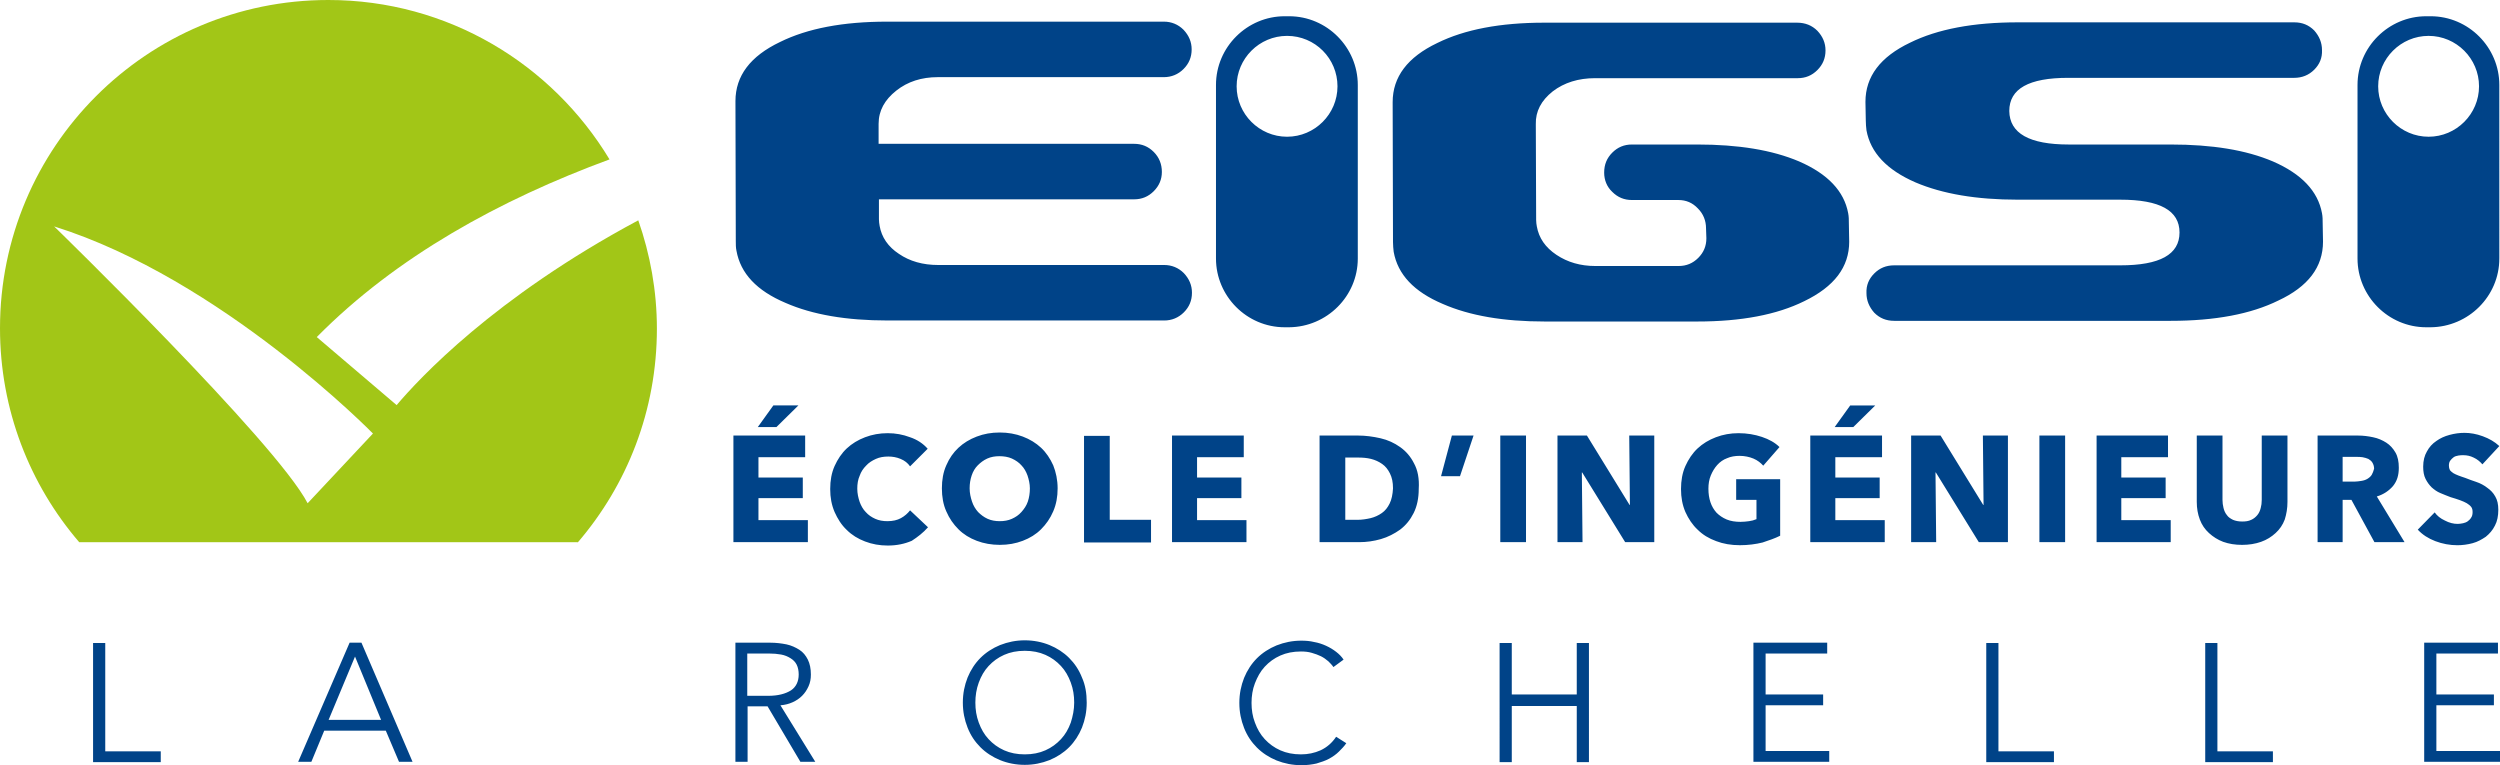
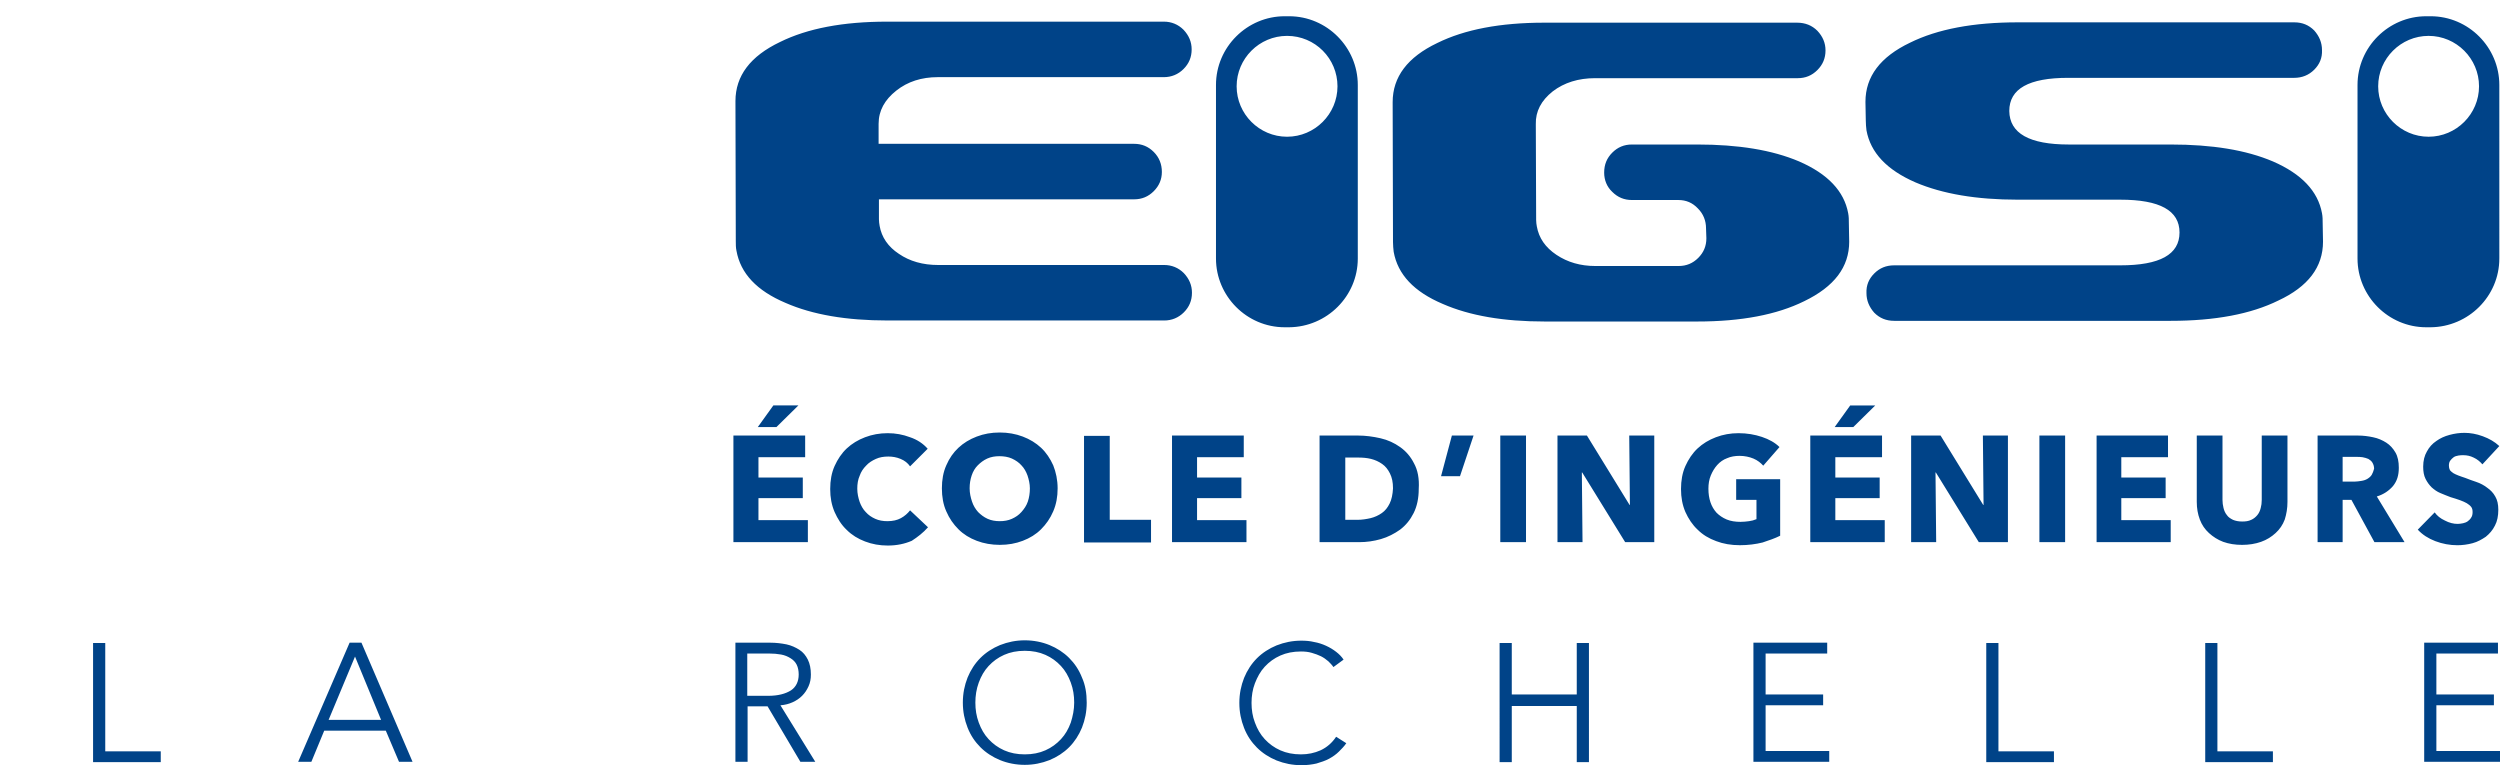
<svg xmlns="http://www.w3.org/2000/svg" viewBox="0 0 738.7 226.1">
-   <path d="M110.2 128.1l-19.3 20.6C81.5 130.6 16 66.9 16 66.9c49.5 15.5 94.2 61.2 94.2 61.2m60.5 32.2c14.6-17 23.4-39 23.4-63.2 0-11.2-2-22-5.5-32-42.6 22.8-64.8 46.8-71.4 54.6L93.6 99.6c23.5-23.8 54.2-40.6 86.5-52.5C163.1 18.9 132.3 0 97 0 43.4 0 0 43.4 0 97c0 24.1 8.8 46.2 23.4 63.2h147.3z" fill="#a2c617" />
  <path d="M719.9 208.4h17v-3.2h-17v-12.1h18.2v-3.2h-21.8v35.2h22.4v-3.2h-18.8zM655.2 190h-3.6v35.2h20V222h-16.4zm-64.7 0h-3.6v35.2h20V222h-16.4zm-68.8 18.4h17v-3.2h-17v-12.1h18.2v-3.2h-21.8v35.2h22.4v-3.2h-18.8zm-78.6 16.8h3.6v-16.6h19.2v16.6h3.6V190h-3.6v15.2h-19.2V190h-3.6zm-48.3-7.5c-1.2 1.8-2.7 3.1-4.6 4-1.8.8-3.7 1.2-5.8 1.2-2.3 0-4.3-.4-6.1-1.2s-3.3-1.9-4.6-3.3-2.2-3-2.9-4.9c-.7-1.8-1-3.8-1-5.8s.3-4 1-5.8 1.6-3.5 2.9-4.9 2.8-2.5 4.6-3.3 3.8-1.2 6.1-1.2c1.1 0 2.2.1 3.2.4s1.9.6 2.7 1 1.5.9 2.2 1.5c.6.6 1.1 1.1 1.5 1.7l3-2.2c-.6-.9-1.3-1.6-2.2-2.3s-1.9-1.3-3-1.8-2.3-.9-3.5-1.1c-1.2-.3-2.5-.4-3.8-.4-2.6 0-5 .5-7.3 1.4-2.2.9-4.2 2.2-5.8 3.8s-2.9 3.6-3.8 5.8c-.9 2.3-1.4 4.7-1.4 7.4s.5 5.1 1.4 7.4 2.2 4.2 3.8 5.8 3.6 2.9 5.8 3.8c2.3.9 4.7 1.4 7.4 1.4 1.6 0 3.1-.2 4.4-.5 1.3-.4 2.6-.8 3.7-1.4s2.1-1.3 2.9-2.1 1.6-1.6 2.2-2.5zm-78.4-4.2c-.7 1.9-1.6 3.5-2.9 4.9s-2.8 2.5-4.6 3.3-3.8 1.2-6.1 1.2-4.3-.4-6.1-1.2-3.3-1.9-4.6-3.3-2.2-3-2.9-4.9-1-3.8-1-5.9c0-2 .3-4 1-5.9s1.6-3.5 2.9-4.9 2.8-2.5 4.6-3.3 3.8-1.2 6.1-1.2 4.3.4 6.1 1.2 3.3 1.9 4.6 3.3 2.2 3 2.9 4.9 1 3.8 1 5.9-.4 4-1 5.9m3.3-13.3c-.9-2.3-2.2-4.2-3.8-5.8s-3.6-2.9-5.8-3.8-4.7-1.4-7.3-1.4-5 .5-7.3 1.4c-2.2.9-4.2 2.2-5.8 3.8s-2.9 3.6-3.8 5.8c-.9 2.3-1.4 4.7-1.4 7.4s.5 5.1 1.4 7.4 2.2 4.2 3.8 5.8 3.6 2.9 5.8 3.8 4.7 1.4 7.3 1.4 5-.5 7.3-1.4c2.2-.9 4.2-2.2 5.8-3.8s2.9-3.6 3.8-5.8c.9-2.3 1.4-4.7 1.4-7.4s-.4-5.2-1.4-7.4m-98.9-7.1h6.4c1.3 0 2.5.1 3.6.3s2 .6 2.8 1.1 1.4 1.1 1.8 1.9.6 1.8.6 2.9c0 2.1-.8 3.7-2.3 4.7-1.6 1-3.8 1.6-6.7 1.6h-6.2zm0 15.6h6l9.7 16.4h4.4l-10.3-16.7c1.3-.1 2.5-.4 3.6-.9s2-1.1 2.8-1.9 1.4-1.7 1.9-2.8.7-2.2.7-3.5c0-1.7-.3-3.2-.9-4.4s-1.4-2.2-2.5-2.9-2.4-1.3-3.8-1.6c-1.5-.3-3.1-.5-4.8-.5h-10.3v35.2h3.6v-16.4zM104.9 194l7.7 18.7H97.1zm-9.1 21.9H114l3.9 9.2h4l-15.1-35.2h-3.5l-15.2 35.2H92zM31.1 190h-3.6v35.2h20V222H31.1zm707.4-58.2c-1.4-1.3-3-2.2-4.9-2.9s-3.7-1-5.4-1c-1.5 0-2.9.2-4.4.6s-2.8 1-3.9 1.8c-1.2.8-2.1 1.8-2.8 3.1-.7 1.2-1.1 2.7-1.1 4.5 0 1.4.2 2.6.7 3.6s1.1 1.8 1.8 2.5c.8.7 1.6 1.3 2.6 1.7s1.9.8 3 1.2c1 .3 2 .6 2.8.9s1.5.6 2 .9 1 .7 1.3 1.1.4.9.4 1.5-.1 1.2-.4 1.6c-.2.4-.6.8-1 1.1s-.9.5-1.4.6-1.1.2-1.6.2c-1.2 0-2.5-.3-3.8-1-1.3-.6-2.3-1.4-3-2.4l-5 5.1c1.4 1.5 3.1 2.6 5.2 3.4s4.3 1.2 6.5 1.2c1.5 0 3-.2 4.5-.6s2.7-1.1 3.9-1.9c1.1-.9 2-1.9 2.7-3.3.7-1.3 1-2.9 1-4.7 0-1.6-.3-2.9-.9-3.9-.6-1.1-1.4-1.9-2.4-2.6-.9-.7-2-1.3-3.2-1.7s-2.3-.8-3.3-1.2c-.7-.2-1.4-.5-2-.7s-1.1-.5-1.5-.7c-.4-.3-.8-.6-1-.9-.2-.4-.3-.8-.3-1.3 0-.6.1-1.1.4-1.5s.6-.7 1-1 .9-.4 1.4-.5 1-.1 1.5-.1c1 0 2 .2 3 .7 1.1.5 1.9 1.2 2.6 2zm-37.7 8.5c-.3.5-.8.9-1.3 1.2s-1.1.5-1.8.6-1.3.2-1.9.2h-3.6V135h4.1c.6 0 1.2 0 1.8.1s1.2.3 1.7.5c.5.3.9.6 1.2 1.1s.5 1.1.5 1.8c-.2.7-.4 1.3-.7 1.8m9.7 19.9l-8.2-13.5c2-.6 3.6-1.7 4.8-3.1 1.2-1.5 1.7-3.2 1.7-5.4 0-1.8-.3-3.3-1-4.5s-1.6-2.2-2.7-2.9-2.4-1.3-3.9-1.6c-1.4-.3-2.9-.5-4.4-.5h-12v31.5h7.4v-12.5h2.6l6.8 12.5zm-34.6-11.9v-19.6h-7.6v19c0 .9-.1 1.7-.3 2.4-.2.8-.5 1.5-1 2.1s-1.1 1.1-1.8 1.4c-.8.4-1.7.5-2.7.5-1.1 0-2-.2-2.7-.5-.8-.4-1.4-.8-1.8-1.4-.5-.6-.8-1.3-1-2.1s-.3-1.6-.3-2.4v-19h-7.6v19.6c0 1.9.3 3.6.9 5.2s1.5 2.9 2.7 4 2.6 2 4.2 2.6c1.7.6 3.5.9 5.6.9 2 0 3.9-.3 5.6-.9s3.1-1.5 4.3-2.6 2.1-2.4 2.7-4c.5-1.6.8-3.3.8-5.2m-34.5 11.9v-6.5h-14.6v-6.5h13.1v-6.1h-13.1v-6h13.8v-6.4h-21.1v31.5zm-31.2-31.5h-7.6v31.5h7.6zm-16.9 31.5v-31.5h-7.4l.2 20.5h-.1l-12.6-20.5h-8.7v31.5h7.4l-.2-20.6h.1l12.7 20.6zm-39.2-40.4h-7.4l-4.6 6.4h5.5zm2.8 40.4v-6.5h-14.6v-6.5h13.1v-6.1h-13.1v-6h13.8v-6.4h-21.2v31.5zm-30.9-1.9v-16.7h-13v6.1h6v5.7c-.7.3-1.4.5-2.2.6s-1.6.2-2.5.2c-1.5 0-2.9-.2-4.1-.7s-2.2-1.2-3-2c-.8-.9-1.4-1.9-1.8-3.1s-.6-2.5-.6-4c0-1.4.2-2.7.7-3.9s1.1-2.2 1.9-3.1 1.8-1.6 2.9-2c1.1-.5 2.4-.7 3.7-.7 1.5 0 2.9.3 4.1.8s2.2 1.3 2.9 2.1l4.8-5.5c-1.3-1.3-3.1-2.3-5.2-3s-4.4-1.1-6.9-1.1c-2.4 0-4.6.4-6.7 1.2s-3.9 1.9-5.4 3.3-2.7 3.2-3.6 5.2-1.3 4.3-1.3 6.8.4 4.7 1.3 6.8c.9 2 2.1 3.8 3.6 5.2 1.5 1.5 3.3 2.6 5.5 3.4 2.1.8 4.4 1.2 7 1.2 2.4 0 4.7-.3 6.7-.8 1.8-.6 3.6-1.2 5.2-2m-37.2 1.9v-31.5h-7.4l.2 20.5h-.1l-12.6-20.5h-8.7v31.5h7.4l-.2-20.6h.1l12.7 20.6zm-37.9-31.5h-7.6v31.5h7.6zm-15.5 0H429l-3.2 12h5.6zm-24.8 20.1c-.6 1.2-1.3 2.1-2.3 2.8s-2.1 1.2-3.3 1.5c-1.3.3-2.6.5-3.9.5h-3.6v-18.4h3.8c1.3 0 2.6.1 3.8.4s2.3.8 3.3 1.5 1.7 1.6 2.3 2.8.9 2.6.9 4.4c-.1 1.8-.4 3.3-1 4.5m7.2-11.9c-1-2-2.4-3.6-4.1-4.8s-3.6-2.1-5.8-2.6-4.4-.8-6.6-.8h-11.4v31.5h11.7c2.2 0 4.3-.3 6.4-.9s4-1.6 5.7-2.8c1.7-1.3 3-2.9 4-4.9s1.5-4.4 1.5-7.1c.2-3.1-.3-5.6-1.4-7.6m-49.5 23.3v-6.5h-14.6v-6.5h13.1v-6.1h-13.1v-6h13.8v-6.4h-21.2v31.5zm-28.2 0v-6.6h-12.2v-24.8h-7.6v31.5h19.8zm-36.4-12c-.4 1.2-1.1 2.2-1.9 3.1s-1.7 1.5-2.8 2-2.3.7-3.6.7-2.5-.2-3.6-.7-2-1.2-2.8-2c-.8-.9-1.4-1.9-1.8-3.1s-.7-2.5-.7-3.9.2-2.6.6-3.8 1-2.2 1.8-3 1.7-1.5 2.8-2 2.3-.7 3.6-.7 2.6.2 3.7.7 2.1 1.2 2.8 2c.8.8 1.4 1.9 1.8 3 .4 1.2.7 2.5.7 3.8 0 1.4-.2 2.7-.6 3.9m7.5-10.7c-.9-2-2.1-3.8-3.6-5.2s-3.3-2.5-5.4-3.3-4.4-1.2-6.8-1.2c-2.5 0-4.7.4-6.8 1.2s-3.9 1.9-5.4 3.3-2.7 3.1-3.6 5.2c-.9 2-1.3 4.3-1.3 6.8s.4 4.8 1.3 6.8c.9 2.1 2.1 3.8 3.6 5.3s3.3 2.6 5.4 3.4 4.4 1.2 6.8 1.2c2.5 0 4.7-.4 6.8-1.2s3.9-1.9 5.4-3.4 2.7-3.2 3.6-5.3 1.3-4.3 1.3-6.8-.5-4.8-1.3-6.8m-37 18.3l-5.3-5c-.7.9-1.6 1.7-2.7 2.3s-2.4.9-4 .9c-1.3 0-2.5-.2-3.6-.7s-2-1.1-2.8-2c-.8-.8-1.4-1.9-1.8-3-.4-1.2-.7-2.5-.7-3.9s.2-2.7.7-3.8c.4-1.2 1.1-2.2 1.9-3 .8-.9 1.8-1.5 2.9-2s2.3-.7 3.7-.7c1.2 0 2.4.2 3.6.7s2.1 1.2 2.8 2.2l5.2-5.2c-1.3-1.5-3.1-2.7-5.2-3.4-2.1-.8-4.3-1.2-6.6-1.2-2.4 0-4.6.4-6.7 1.2s-3.9 1.9-5.4 3.3-2.7 3.2-3.6 5.2-1.3 4.3-1.3 6.8.4 4.7 1.3 6.8c.9 2 2 3.8 3.6 5.3 1.5 1.5 3.3 2.6 5.4 3.4s4.3 1.2 6.7 1.2c2.7 0 5-.5 7.1-1.4 1.7-1.1 3.4-2.4 4.8-4m-38.3-36h-7.4l-4.6 6.4h5.5zm2.8 40.4v-6.5h-14.6v-6.5h13.1v-6.1h-13.1v-6h13.8v-6.4h-21.2v31.5zm21.2-93.5c-.1-.6-.2-1.2-.2-1.9v-5.9h75.4c2.3 0 4.2-.8 5.8-2.4s2.4-3.5 2.4-5.7c0-2.3-.8-4.3-2.4-5.9s-3.5-2.4-5.8-2.4h-75.5v-5.9c0-3.9 1.8-7.1 5.2-9.8s7.5-4 12.3-4h66.8c2.2 0 4.2-.8 5.8-2.4s2.4-3.5 2.4-5.8c0-2.2-.8-4.1-2.4-5.8-1.6-1.6-3.6-2.4-5.8-2.4h-81.8c-13 0-23.5 2-31.6 6-8.8 4.2-13.2 10-13.2 17.5l.1 41.3c0 1 0 2 .2 2.9 1.2 6.7 6 11.8 14.5 15.4 8 3.5 18 5.2 30.1 5.2H344c2.2 0 4.2-.8 5.8-2.4s2.4-3.5 2.4-5.8c0-2.2-.8-4.1-2.4-5.8-1.6-1.6-3.6-2.4-5.8-2.4h-66.8c-4.5 0-8.4-1.1-11.6-3.3-3.2-2.1-5.1-4.9-5.7-8.3m135.3-41.2c0 8.2-6.7 14.9-14.9 14.9s-14.9-6.7-14.9-14.9 6.7-14.9 14.9-14.9c8.3 0 14.9 6.7 14.9 14.9m6 50.9V25.1c0-11.1-9.1-20.3-20.3-20.3h-1.3c-11.1 0-20.3 9.1-20.3 20.3v51.3c0 11.1 9.1 20.3 20.3 20.3h1.3c11.2-.1 20.3-9.2 20.3-20.3m145.2-5l-.1-5.5c0-.9 0-1.9-.2-2.9-1.2-6.5-6-11.6-14.5-15.3-8-3.4-18-5-30.1-5h-19.3c-2.3 0-4.2.8-5.8 2.4S474 48.6 474 51c0 2.2.8 4.2 2.4 5.7 1.6 1.6 3.5 2.4 5.8 2.4h13.7c2.3 0 4.2.8 5.8 2.5 1.6 1.6 2.4 3.6 2.4 5.9l.1 2.9c0 2.3-.8 4.2-2.4 5.8s-3.5 2.4-5.8 2.4h-24.6c-4.4 0-8.2-1.1-11.5-3.3s-5.2-5-5.8-8.4c-.1-.6-.2-1.2-.2-1.9l-.1-28.3c-.1-3.8 1.6-7 5-9.7 3.4-2.6 7.6-3.9 12.5-3.9h59.9c2.3 0 4.2-.8 5.8-2.4s2.4-3.5 2.4-5.8c0-2.2-.8-4.1-2.4-5.8-1.6-1.6-3.6-2.4-6-2.4h-74.7c-13 0-23.5 2-31.6 6-8.8 4.2-13.2 10-13.2 17.5l.1 41.3c0 1 .1 2 .2 2.9 1.2 6.7 6 11.8 14.5 15.4 8 3.5 18 5.2 30.1 5.2h45.1c13 0 23.5-2 31.6-6 8.9-4.3 13.3-10.1 13.3-17.6m140 0l-.1-5.5c0-.9 0-1.9-.2-2.9-1.2-6.5-6-11.6-14.5-15.3-8-3.4-18-5-30.2-5h-30.1c-11.7 0-17.5-3.3-17.6-9.9 0-6.6 5.8-9.8 17.4-9.8h66.8c2.3 0 4.3-.8 5.9-2.4s2.4-3.5 2.3-5.8c0-2.2-.8-4.1-2.3-5.8-1.6-1.6-3.5-2.4-5.9-2.4h-81.7c-13.1 0-23.7 2-31.8 6-8.8 4.2-13.2 10-13.2 17.5l.1 5.5c0 1 .1 2 .2 2.9 1.2 6.6 6 11.7 14.5 15.4 8 3.4 18 5.1 30.2 5.1h30.3c11.7 0 17.5 3.2 17.5 9.7s-5.8 9.7-17.5 9.7h-66.8c-2.4 0-4.3.8-5.9 2.4s-2.4 3.5-2.3 5.8c0 2.2.8 4.1 2.3 5.8 1.6 1.6 3.5 2.4 5.9 2.4h81.7c13.1 0 23.7-2 31.8-6 8.8-4.1 13.2-9.9 13.2-17.4m46.1-45.9c0 8.2-6.7 14.9-14.9 14.9s-14.9-6.7-14.9-14.9 6.7-14.9 14.9-14.9 14.9 6.7 14.9 14.9m6 50.9V25.1c0-11.1-9.1-20.3-20.3-20.3h-1.3c-11.1 0-20.3 9.1-20.3 20.3v51.3c0 11.1 9.1 20.3 20.3 20.3h1.3c11.2-.1 20.3-9.2 20.3-20.3" fill="#004388" />
</svg>